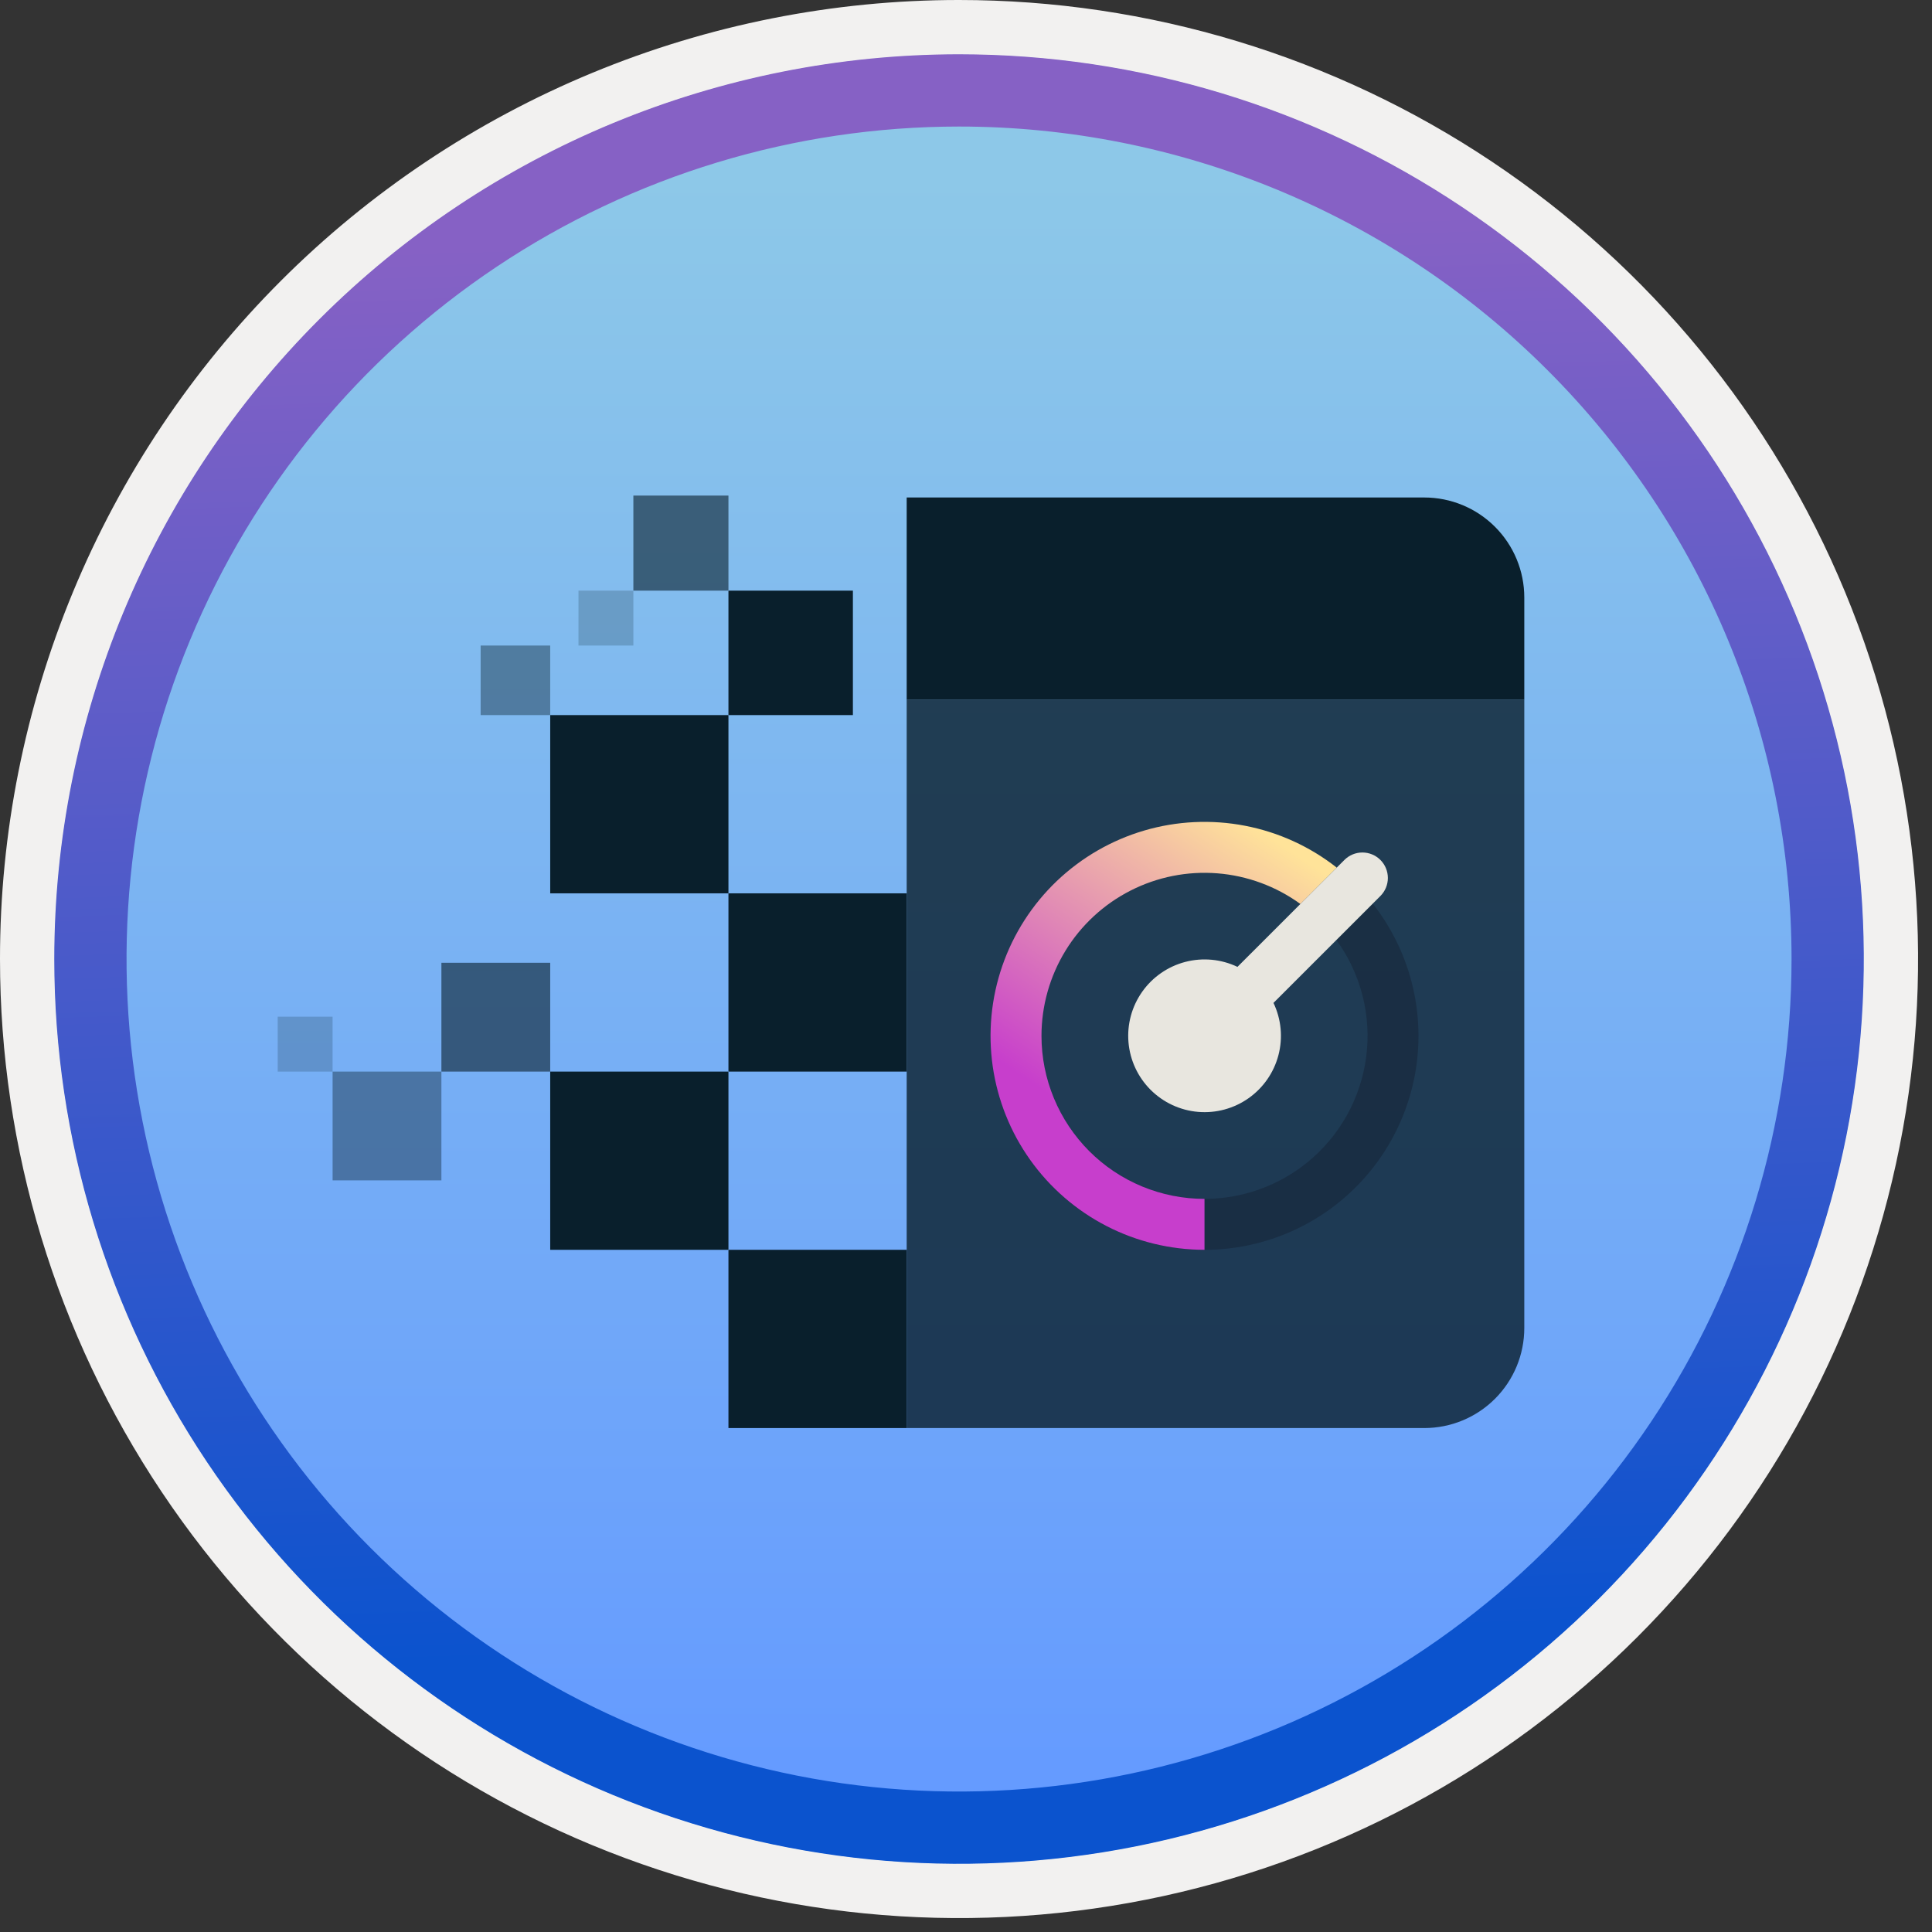
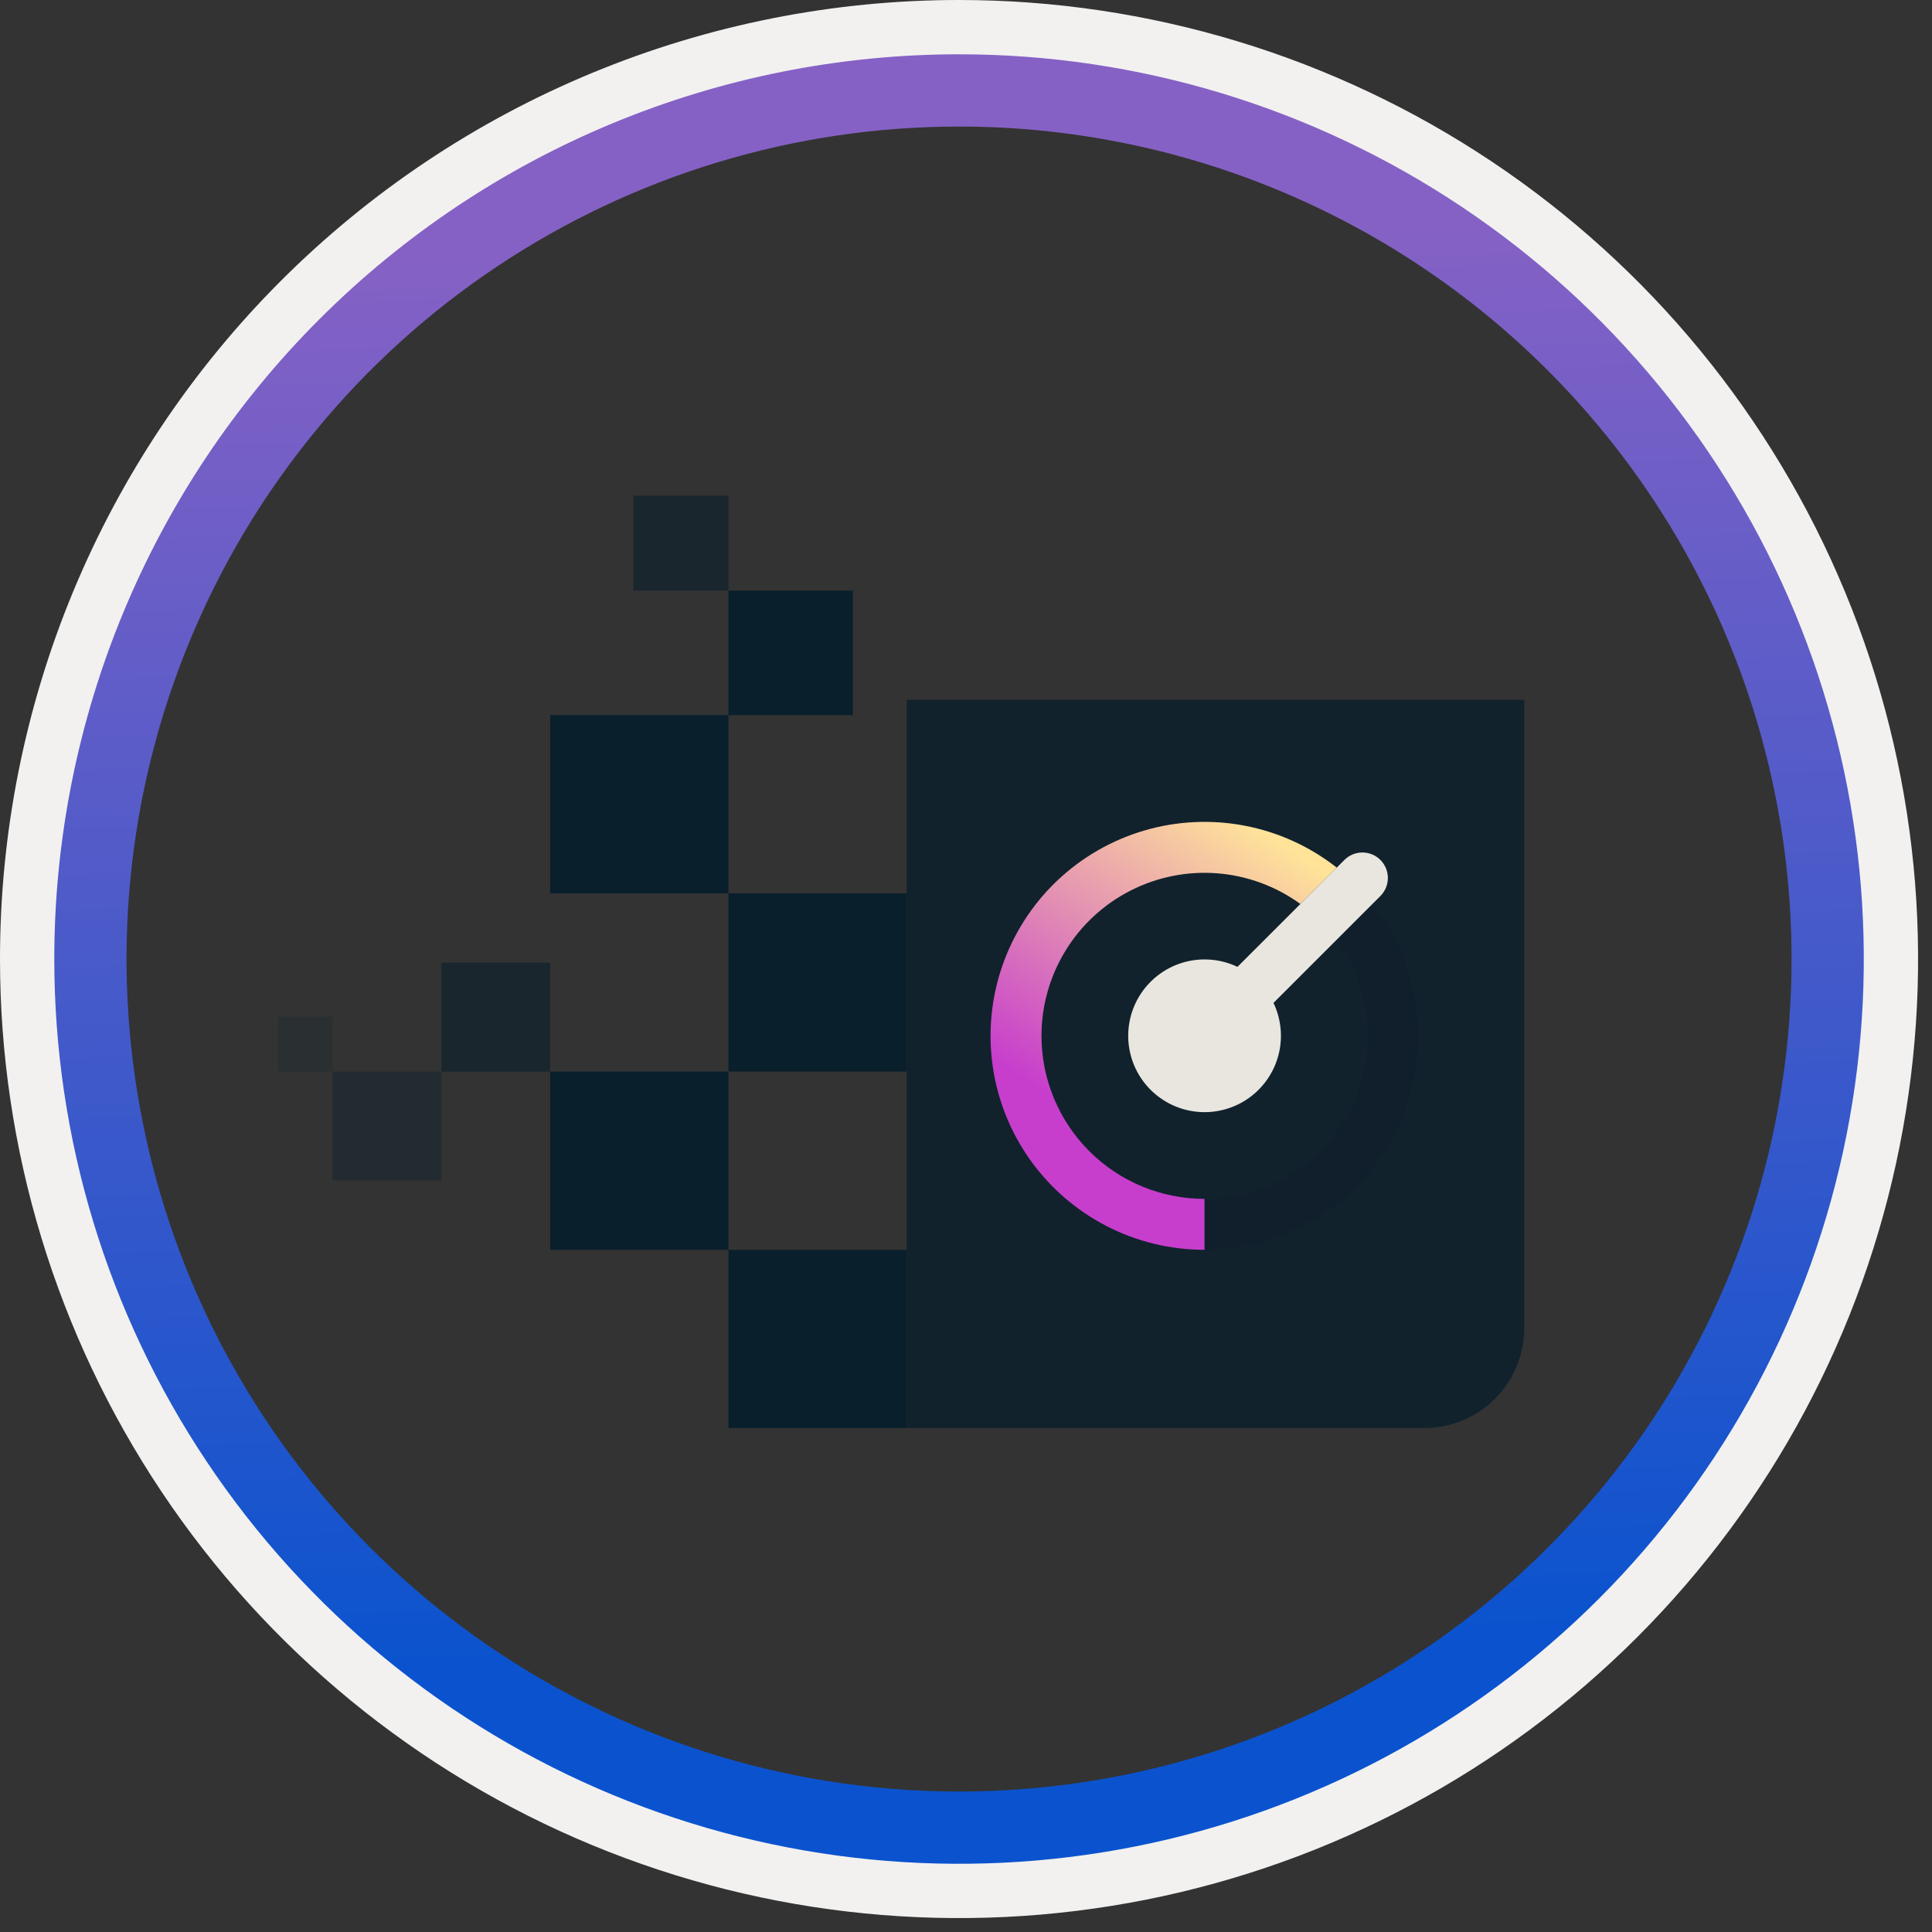
<svg xmlns="http://www.w3.org/2000/svg" width="100" height="100" viewBox="0 0 100 100" fill="none">
  <rect x="0" y="0" width="100" height="100" fill="#333333" stroke="none" />
  <g clip-path="url(#clip0_1422_1191)">
    <path fill-rule="evenodd" clip-rule="evenodd" d="M95.54 49.64C95.54 58.718 92.848 67.592 87.805 75.141C82.761 82.689 75.592 88.572 67.205 92.046C58.818 95.52 49.589 96.429 40.685 94.658C31.782 92.887 23.603 88.515 17.184 82.096C10.765 75.677 6.393 67.498 4.622 58.594C2.851 49.691 3.76 40.462 7.234 32.075C10.708 23.688 16.591 16.519 24.139 11.475C31.688 6.432 40.562 3.74 49.64 3.74C55.668 3.74 61.636 4.927 67.205 7.234C72.774 9.54 77.834 12.921 82.096 17.184C86.358 21.446 89.739 26.506 92.046 32.075C94.353 37.644 95.54 43.612 95.54 49.64V49.64ZM49.64 -0C59.458 -0 69.055 2.911 77.219 8.366C85.382 13.82 91.744 21.573 95.501 30.643C99.258 39.714 100.242 49.695 98.326 59.324C96.411 68.953 91.683 77.798 84.741 84.741C77.799 91.683 68.954 96.411 59.324 98.326C49.695 100.241 39.714 99.258 30.644 95.501C21.573 91.744 13.82 85.382 8.366 77.218C2.911 69.055 -3.61668e-06 59.458 3.3895e-07 49.64C-0.001 43.121 1.283 36.666 3.777 30.643C6.271 24.62 9.928 19.147 14.537 14.537C19.147 9.928 24.62 6.271 30.643 3.777C36.666 1.283 43.121 -0.001 49.64 -0V-0Z" fill="#F2F1F0" />
-     <path d="M49.64 96.45C40.382 96.45 31.331 93.704 23.634 88.561C15.936 83.417 9.936 76.106 6.393 67.553C2.85 59 1.923 49.588 3.729 40.508C5.535 31.427 9.994 23.087 16.54 16.54C23.087 9.993 31.427 5.535 40.508 3.729C49.588 1.923 59 2.85 67.553 6.393C76.107 9.936 83.418 15.936 88.561 23.634C93.704 31.331 96.45 40.382 96.45 49.64C96.45 55.787 95.24 61.874 92.888 67.554C90.535 73.233 87.087 78.394 82.74 82.74C78.394 87.087 73.233 90.535 67.554 92.887C61.874 95.24 55.787 96.45 49.64 96.45Z" fill="url(#paint0_linear_1422_1191)" />
    <path fill-rule="evenodd" clip-rule="evenodd" d="M92.73 49.64C92.73 58.162 90.203 66.493 85.468 73.579C80.733 80.665 74.003 86.188 66.13 89.45C58.256 92.711 49.592 93.564 41.233 91.902C32.875 90.239 25.197 86.135 19.171 80.109C13.144 74.083 9.04 66.405 7.378 58.046C5.715 49.688 6.568 41.023 9.83 33.15C13.091 25.276 18.614 18.546 25.7 13.812C32.786 9.077 41.117 6.55 49.64 6.55C55.299 6.549 60.902 7.664 66.13 9.829C71.358 11.994 76.109 15.168 80.11 19.17C84.111 23.171 87.285 27.921 89.451 33.149C91.616 38.377 92.73 43.981 92.73 49.64ZM49.64 2.81C58.902 2.81 67.956 5.556 75.657 10.702C83.358 15.848 89.361 23.162 92.905 31.719C96.45 40.276 97.377 49.692 95.57 58.776C93.763 67.86 89.303 76.204 82.754 82.754C76.204 89.303 67.86 93.763 58.776 95.57C49.692 97.377 40.276 96.449 31.719 92.905C23.162 89.361 15.848 83.358 10.702 75.657C5.556 67.956 2.81 58.902 2.81 49.64C2.811 37.22 7.745 25.309 16.527 16.527C25.309 7.745 37.22 2.811 49.64 2.81V2.81Z" fill="url(#paint1_linear_1422_1191)" />
    <path opacity="0.8" d="M46.93 36.221V73.916H73.72C75.093 73.916 76.41 73.371 77.381 72.4C78.352 71.429 78.897 70.112 78.897 68.739V36.221H46.93Z" fill="#091F2C" />
-     <path d="M73.72 25.75H46.93V36.221H78.897V30.927C78.897 29.554 78.352 28.238 77.381 27.267C76.41 26.296 75.093 25.75 73.72 25.75V25.75Z" fill="#091F2C" />
    <path d="M46.93 64.69H37.704V73.916H46.93V64.69Z" fill="#091F2C" />
    <path d="M37.704 55.465H28.479V64.69H37.704V55.465Z" fill="#091F2C" />
    <path opacity="0.6" d="M28.479 49.833H22.847V55.465H28.479V49.833Z" fill="#091F2C" />
    <path opacity="0.4" d="M22.847 55.465H17.215V61.096H22.847V55.465Z" fill="#091F2C" />
-     <path opacity="0.4" d="M28.479 33.413H24.878V37.013H28.479V33.413Z" fill="#091F2C" />
    <path d="M46.93 46.239H37.704V55.465H46.93V46.239Z" fill="#091F2C" />
    <path d="M37.704 37.013H28.479V46.239H37.704V37.013Z" fill="#091F2C" />
    <path d="M44.146 30.572H37.704V37.013H44.146V30.572Z" fill="#091F2C" />
    <path opacity="0.6" d="M37.704 25.651H32.783V30.572H37.704V25.651Z" fill="#091F2C" />
-     <path opacity="0.2" d="M32.783 30.572H29.942V33.413H32.783V30.572Z" fill="#091F2C" />
+     <path opacity="0.2" d="M32.783 30.572V33.413H32.783V30.572Z" fill="#091F2C" />
    <path opacity="0.2" d="M17.215 52.624H14.374V55.465H17.215V52.624Z" fill="#091F2C" />
    <path fill-rule="evenodd" clip-rule="evenodd" d="M52.803 59.241C53.574 60.547 54.604 61.681 55.831 62.574C57.057 63.465 58.454 64.096 59.935 64.426C61.415 64.756 62.947 64.778 64.436 64.492C65.926 64.205 67.341 63.616 68.593 62.761C69.845 61.905 70.908 60.801 71.716 59.518C72.525 58.235 73.061 56.799 73.292 55.3C73.522 53.801 73.443 52.271 73.058 50.804C72.673 49.337 71.99 47.964 71.053 46.772L69.171 48.654C70.444 50.404 70.995 52.577 70.711 54.722C70.427 56.868 69.33 58.822 67.646 60.182C65.962 61.541 63.82 62.201 61.663 62.026C59.506 61.851 57.499 60.854 56.056 59.241H52.803Z" fill="#121D2F" fill-opacity="0.4" />
    <path fill-rule="evenodd" clip-rule="evenodd" d="M53.907 53.615C53.907 52.059 54.338 50.533 55.151 49.206C55.964 47.879 57.129 46.803 58.516 46.097C59.902 45.39 61.457 45.081 63.009 45.203C64.56 45.326 66.048 45.875 67.307 46.789L69.189 44.907C67.801 43.816 66.172 43.073 64.438 42.74C62.705 42.406 60.916 42.492 59.223 42.989C57.529 43.487 55.979 44.383 54.701 45.601C53.424 46.82 52.456 48.326 51.879 49.995C51.302 51.663 51.132 53.445 51.383 55.193C51.635 56.94 52.3 58.602 53.324 60.04C54.349 61.478 55.702 62.65 57.271 63.459C58.84 64.268 60.58 64.69 62.345 64.69V62.053C61.237 62.053 60.14 61.835 59.116 61.411C58.092 60.987 57.162 60.366 56.379 59.582C55.595 58.798 54.974 57.868 54.55 56.844C54.125 55.821 53.907 54.724 53.907 53.615V53.615Z" fill="url(#paint2_linear_1422_1191)" />
    <path fill-rule="evenodd" clip-rule="evenodd" d="M71.452 46.373C71.698 46.126 71.836 45.791 71.836 45.442C71.835 45.093 71.697 44.758 71.45 44.511C71.203 44.264 70.868 44.125 70.519 44.125C70.17 44.124 69.835 44.263 69.588 44.509L64.051 50.045C63.209 49.644 62.253 49.553 61.351 49.788C60.449 50.023 59.659 50.57 59.121 51.331C58.583 52.092 58.331 53.019 58.41 53.948C58.489 54.877 58.894 55.748 59.553 56.407C60.213 57.067 61.084 57.472 62.013 57.551C62.942 57.63 63.869 57.378 64.63 56.84C65.391 56.302 65.938 55.512 66.173 54.61C66.408 53.708 66.317 52.752 65.915 51.91L71.452 46.373Z" fill="#E8E6DF" />
  </g>
  <defs>
    <linearGradient id="paint0_linear_1422_1191" x1="49.64" y1="91.471" x2="49.64" y2="9.099" gradientUnits="userSpaceOnUse">
      <stop stop-color="#659BFF" />
      <stop offset="1" stop-color="#8DC8E8" />
    </linearGradient>
    <linearGradient id="paint1_linear_1422_1191" x1="50.801" y1="85.092" x2="48.407" y2="12.003" gradientUnits="userSpaceOnUse">
      <stop stop-color="#0B53CE" />
      <stop offset="1" stop-color="#8661C5" />
    </linearGradient>
    <linearGradient id="paint2_linear_1422_1191" x1="66.048" y1="43.508" x2="52.946" y2="63.33" gradientUnits="userSpaceOnUse">
      <stop stop-color="#FFE399" />
      <stop offset="0.734" stop-color="#C73ECC" />
    </linearGradient>
    <clipPath id="clip0_1422_1191">
      <rect width="99.28" height="99.28" fill="white" />
    </clipPath>
  </defs>
</svg>